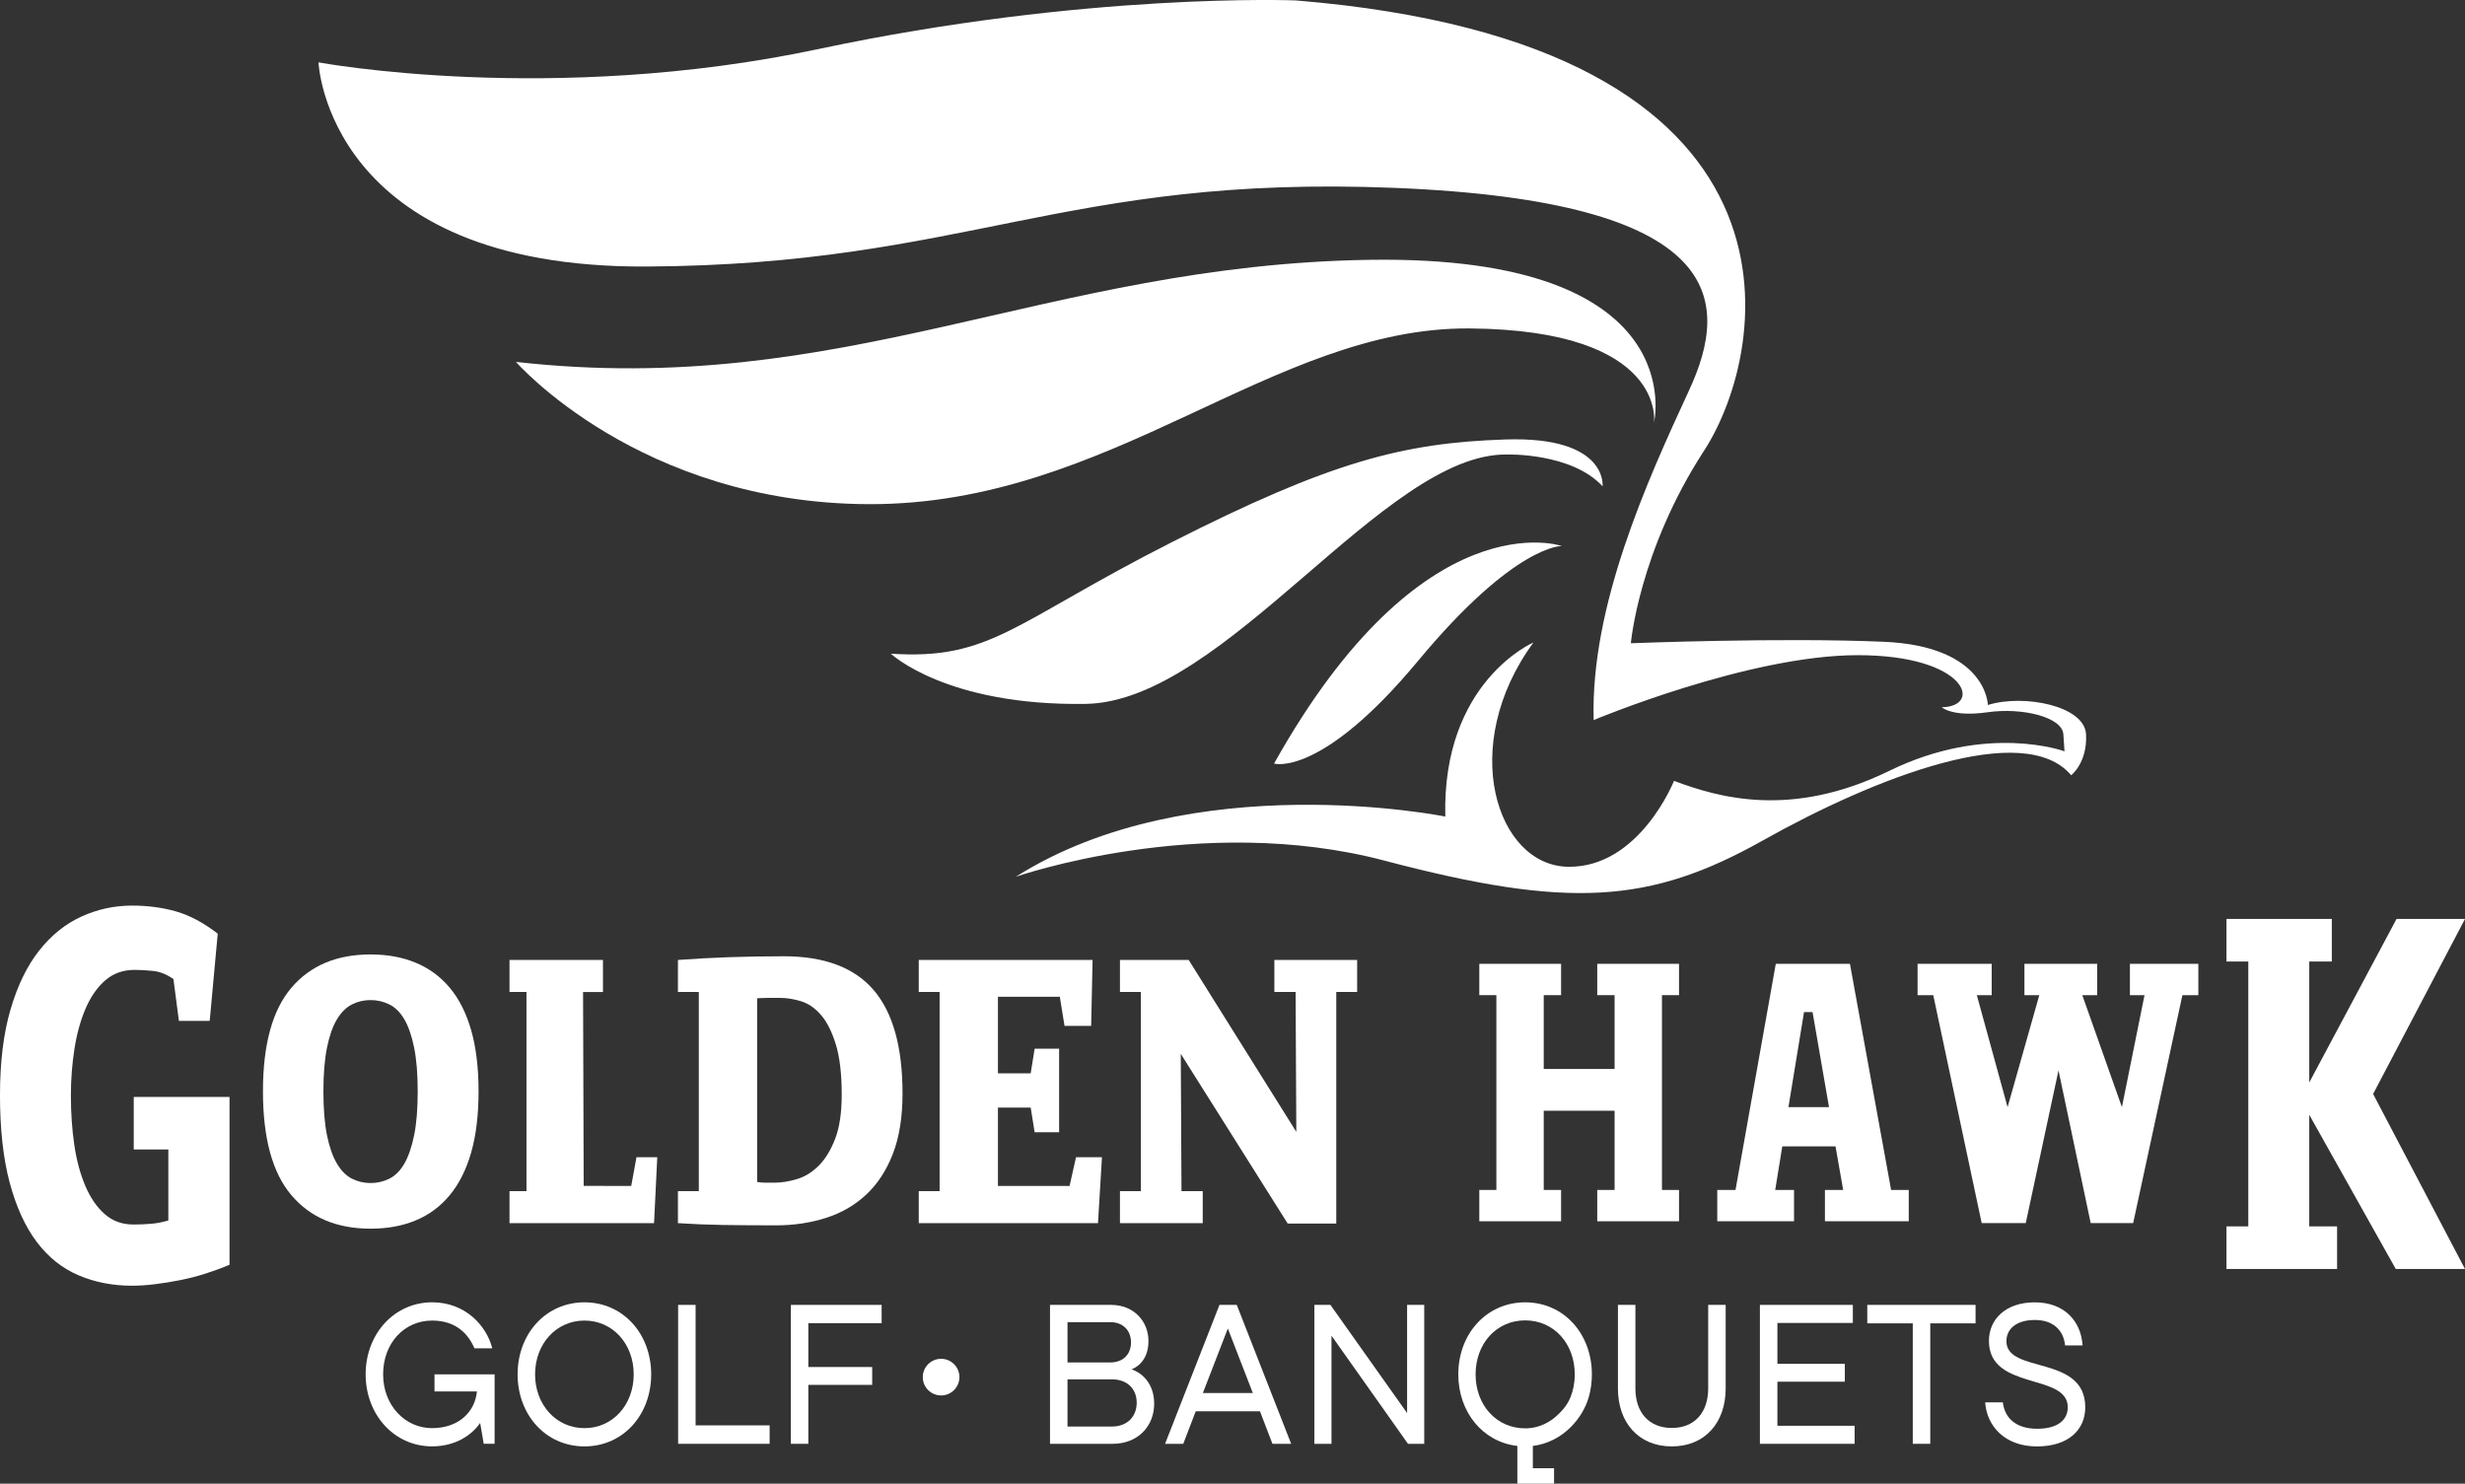
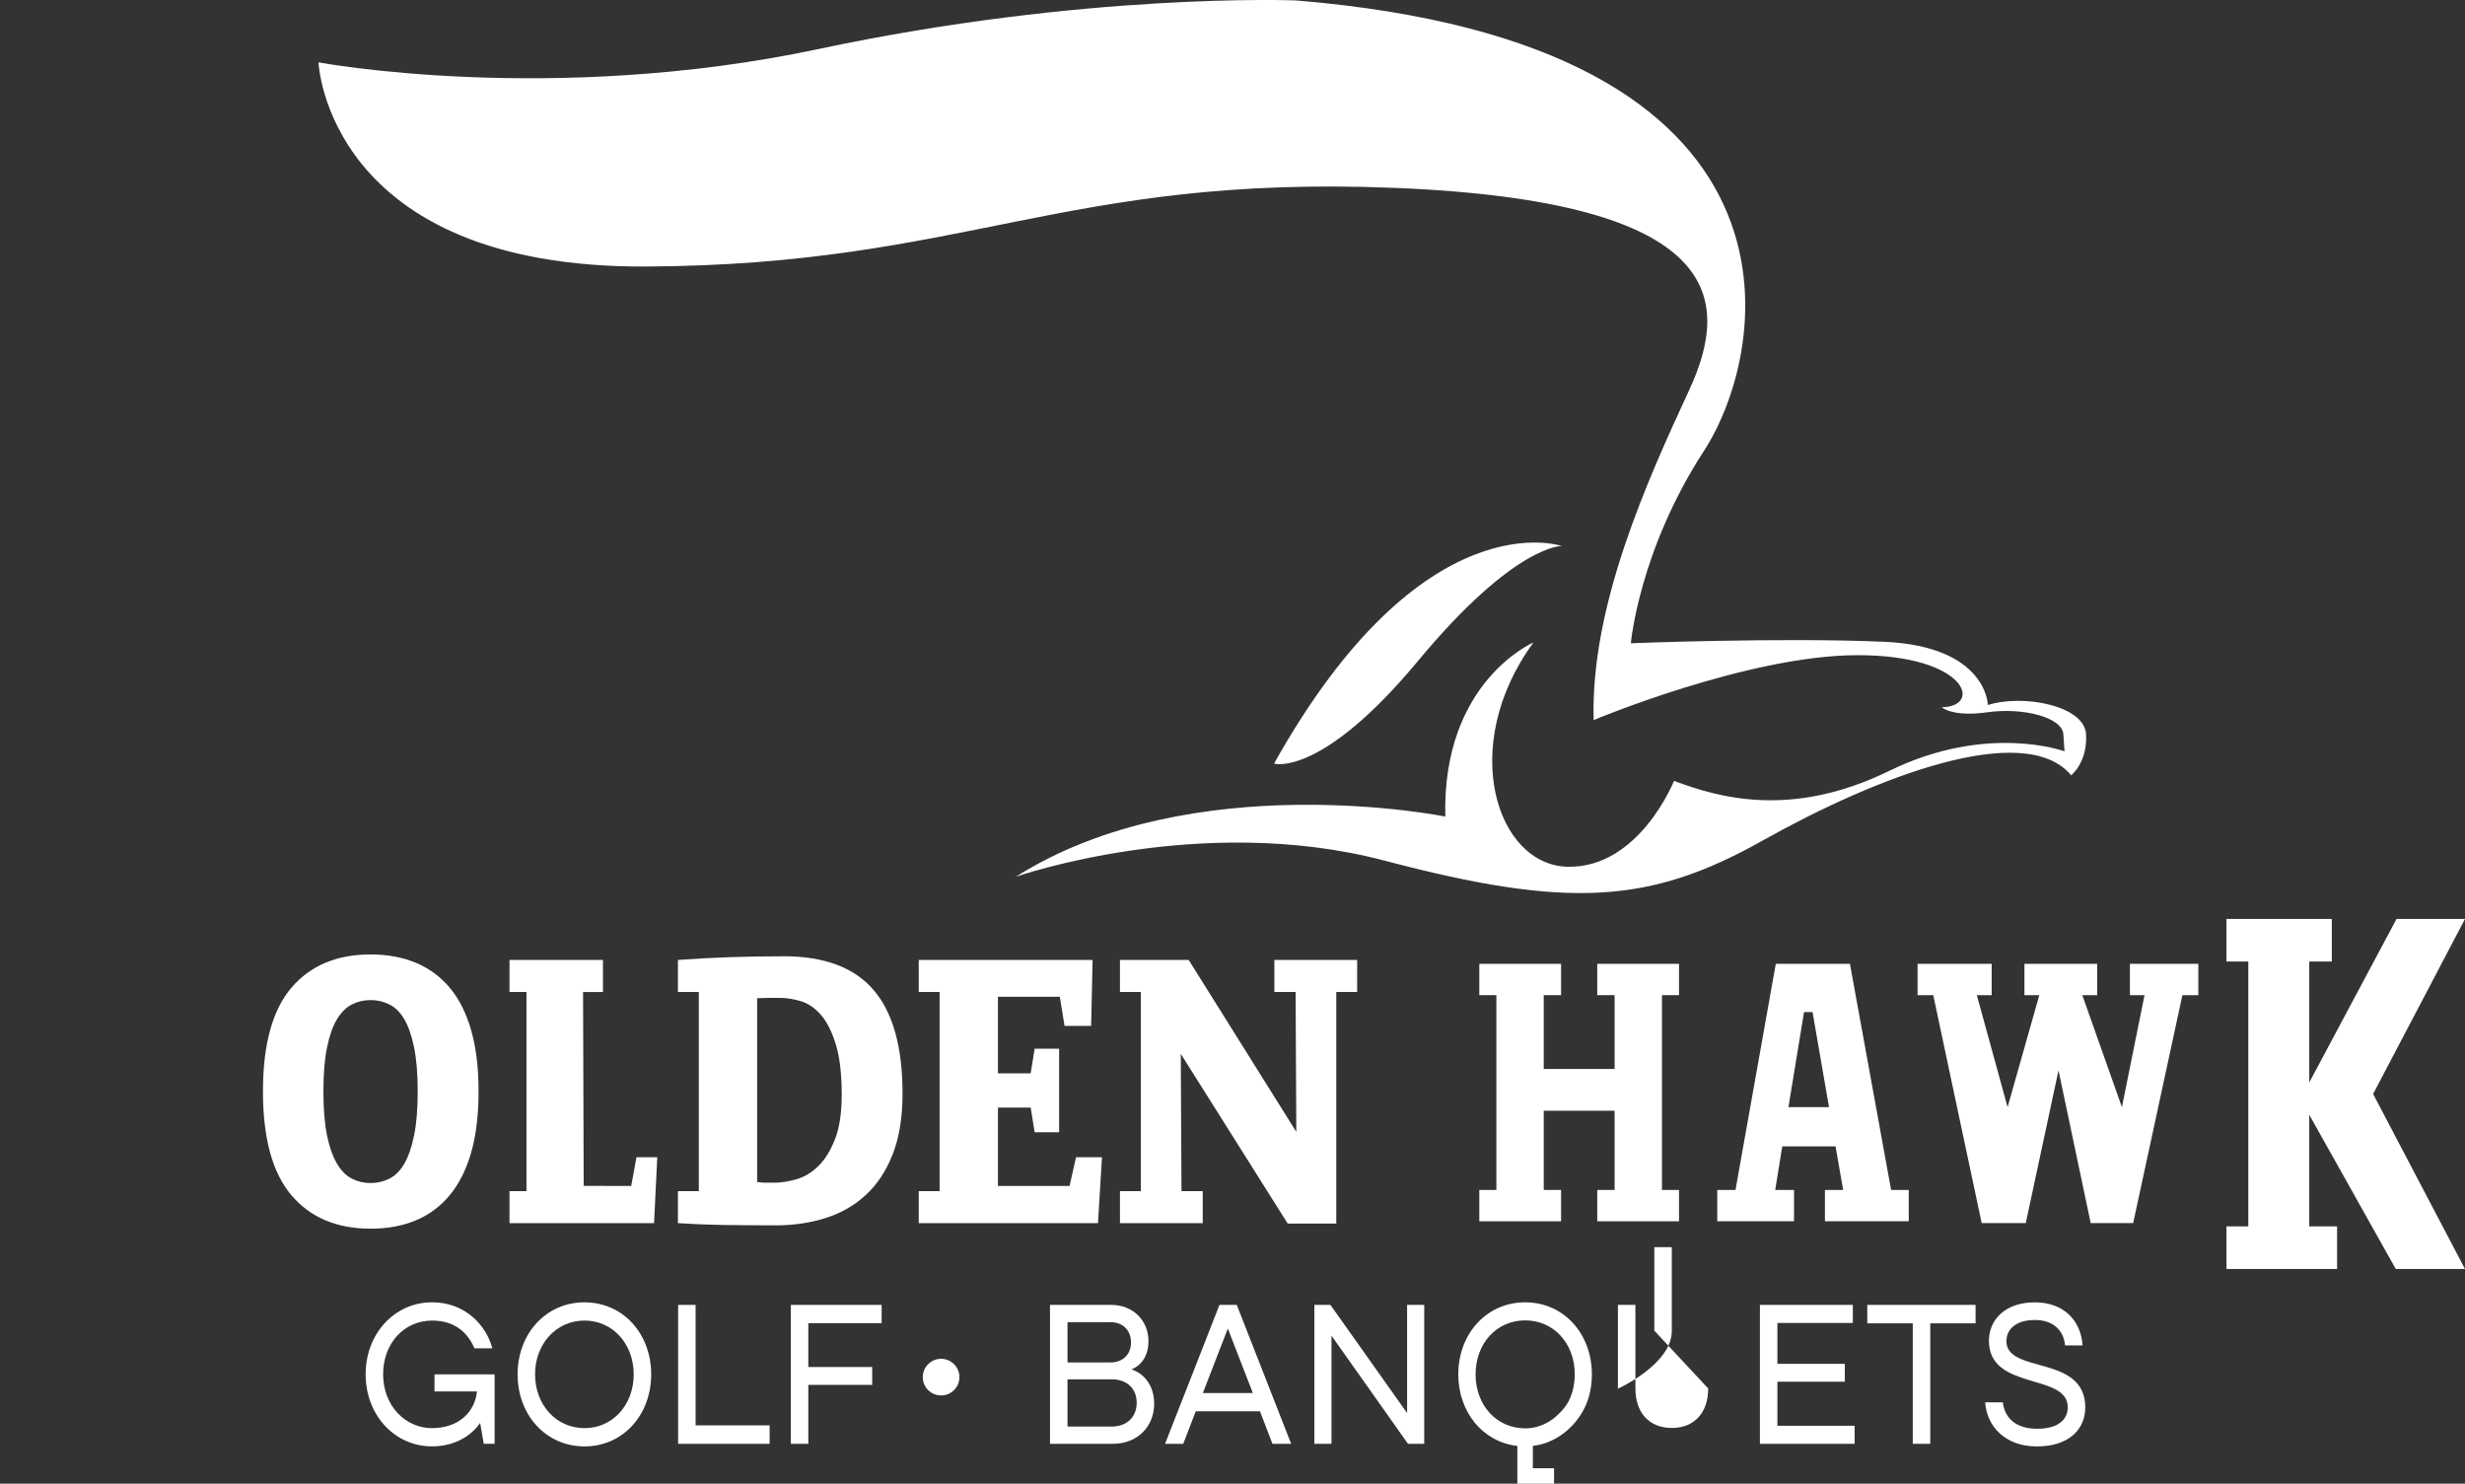
<svg xmlns="http://www.w3.org/2000/svg" id="a" width="1272.65" height="765.98" viewBox="0 0 1272.65 765.98">
  <rect x="0" y="0" width="1272.65" height="765.98" fill="#333333" stroke="none" />
  <path d="M164.43,32.19s4.32,106.27,169.34,105.41c165.02-.86,215.14-47.52,386.21-40.61,171.07,6.91,173.66,57.89,152.06,104.54s-50.98,111.46-49.25,170.21c0,0,79.87-33.5,136.32-33.5s64.7,26.59,43.39,26.88c0,0,5.47,5.18,23.62,2.59s38.59,2.56,39.17,11.36l.58,8.8s-39.74-14.69-90.43,10.08-88.13,13.82-111.17,5.18c0,0-17.86,44.93-54.72,44.35s-57.02-62.21-17.86-115.78c0,0-47.23,20.16-45.5,89.86,0,0-130.75-26.5-221.76,31.1,0,0,95.33-33.41,190.37-8.35,95.04,25.06,137.06,22.32,195.26-10.37,58.2-32.69,135.07-62.5,159.26-33.7,0,0,8.45-6.46,7.68-21.18s-32.26-20.86-50.69-15.1c0,0-.38-30.34-53.76-32.64s-130.56.77-130.56.77c0,0,4.13-47.62,37.82-99.46C913.51,180.8,942.89,22.69,669,.22c0,0-108-4.32-246.24,25.06s-258.34,6.91-258.34,6.91Z" fill="#fff" />
-   <path d="M853.94,218.24s20.69-86.69-146.92-84.1c-167.62,2.59-271.3,71.71-440.64,52.7,0,0,63.78,73.13,182.3,73.44,125.28.33,208.22-91.58,310.18-90.72s95.08,48.67,95.08,48.67Z" fill="#fff" />
-   <path d="M827.4,251.07s2.88-25.92-50.11-24.19-90.43,11.52-172.22,52.99-93.31,61.06-145.15,57.6c0,0,28.5,27.07,100.65,25.92,72.15-1.15,154.23-129.89,217.59-128.74,0,0,33.18-.99,49.25,16.42Z" fill="#fff" />
  <path d="M806.38,281.89s-71.71-25.06-148.61,112.32c0,0,24.13,7.41,74.33-53,50.2-60.41,74.28-59.32,74.28-59.32Z" fill="#fff" />
  <polygon points="928.06 567.57 939.56 567.57 933.65 533.49 928.06 567.57" fill="none" />
  <path d="M420.78,526.54c-2.58-2.96-5.43-4.92-8.46-5.83-3.39-1.02-6.66-1.54-9.71-1.54h-5.95c-.57,0-1.16,0-1.76.03v87.37h4.92c3.2,0,6.69-.55,10.39-1.64,3.43-1.01,6.65-2.98,9.57-5.85,2.98-2.94,5.55-7.14,7.63-12.48,2.1-5.4,3.17-12.62,3.17-21.45,0-10.32-.97-18.68-2.89-24.85-1.87-6.02-4.19-10.65-6.91-13.76Z" fill="none" />
  <path d="M205.33,528.3c-1.7-2.91-3.73-4.97-6.05-6.13-2.5-1.25-5.1-1.86-7.96-1.86s-5.42.6-7.84,1.84c-2.28,1.17-4.34,3.25-6.1,6.19-1.93,3.21-3.48,7.67-4.62,13.28-1.18,5.79-1.78,13.13-1.78,21.82s.6,16.19,1.78,21.9c1.14,5.56,2.7,10.04,4.64,13.31,1.76,2.99,3.81,5.1,6.09,6.26,2.42,1.24,4.99,1.84,7.84,1.84s5.47-.61,7.97-1.86c2.3-1.15,4.33-3.24,6.03-6.2,1.88-3.29,3.42-7.78,4.57-13.36,1.18-5.73,1.78-13.1,1.78-21.9s-.6-16.02-1.78-21.82c-1.15-5.62-2.68-10.1-4.55-13.32Z" fill="none" />
-   <path d="M86.92,630.07c-2.91.88-5.81,1.45-8.71,1.71-2.91.26-6.03.39-9.37.39-5.81,0-10.75-1.8-14.81-5.4-4.07-3.6-7.41-8.47-10.02-14.62-2.61-6.15-4.5-13.21-5.67-21.21-1.16-7.99-1.74-16.46-1.74-25.42,0-8.25.62-16.29,1.85-24.1,1.23-7.81,3.16-14.75,5.77-20.81s5.99-10.89,10.13-14.49c4.14-3.6,9.18-5.4,15.14-5.4,2.76,0,5.92.18,9.48.53,3.56.35,7.08,1.76,10.57,4.21l2.83,21.6h15.9l4.14-45.04c-7.26-5.62-14.42-9.44-21.46-11.46-7.05-2.02-14.63-3.03-22.77-3.03-9.15,0-17.86,1.89-26.14,5.66-8.28,3.78-15.54,9.61-21.79,17.52-6.25,7.9-11.19,18.04-14.81,30.42-3.63,12.38-5.45,27.18-5.45,44.39s1.67,32.58,5.01,45.04c3.34,12.47,7.99,22.65,13.94,30.56,5.95,7.9,13.14,13.66,21.57,17.25,8.42,3.6,17.65,5.4,27.67,5.4,3.63,0,7.59-.26,11.87-.79,4.28-.53,8.64-1.23,13.07-2.11,4.43-.88,8.82-2.02,13.18-3.42,4.36-1.4,8.42-2.9,12.2-4.48v-86.67h-49.45v27.13h17.86v36.62Z" fill="#fff" />
  <path d="M232.2,509.94c-4.83-5.76-10.69-10.07-17.56-12.92-6.88-2.85-14.65-4.28-23.32-4.28-17.47,0-31.1,5.73-40.88,17.2-9.79,11.47-14.68,29.3-14.68,53.5s4.89,42.06,14.68,53.59c9.78,11.53,23.41,17.29,40.88,17.29,8.67,0,16.45-1.42,23.32-4.28,6.88-2.85,12.73-7.19,17.56-13.02,4.83-5.83,8.52-13.17,11.06-22.04,2.54-8.87,3.81-19.38,3.81-31.55s-1.27-22.68-3.81-31.55c-2.54-8.87-6.23-16.18-11.06-21.95ZM213.8,586.15c-1.24,6.02-2.91,10.87-5.02,14.54-2.11,3.68-4.68,6.27-7.71,7.79-3.04,1.52-6.29,2.28-9.76,2.28s-6.69-.76-9.66-2.28-5.55-4.12-7.71-7.79c-2.17-3.67-3.87-8.52-5.11-14.54-1.24-6.02-1.86-13.59-1.86-22.71s.62-16.53,1.86-22.62c1.24-6.08,2.94-10.93,5.11-14.54,2.17-3.61,4.74-6.18,7.71-7.7s6.19-2.28,9.66-2.28,6.72.76,9.76,2.28c3.04,1.52,5.6,4.09,7.71,7.7,2.1,3.61,3.78,8.46,5.02,14.54,1.24,6.08,1.86,13.62,1.86,22.62s-.62,16.69-1.86,22.71Z" fill="#fff" />
  <polygon points="301.03 512.16 311.3 512.13 311.3 495.59 263.05 495.59 263.05 512.13 271.81 512.13 271.81 614.94 263.05 614.94 263.05 631.47 337.68 631.47 339.34 597.45 328.61 597.45 325.89 612.28 301.35 612.22 301.03 512.16" fill="#fff" />
  <path d="M404.65,493.69c-9.91,0-19.36.16-28.34.47-8.98.32-17.75.79-26.3,1.43v16.53h10.78v102.81h-10.78v16.53c7.43.5,15.17.82,23.23.95,8.05.12,17.16.19,27.32.19,9.17,0,17.75-1.27,25.74-3.8,7.99-2.53,14.93-6.52,20.81-11.97,5.88-5.45,10.5-12.48,13.84-21.09,3.35-8.61,5.02-19,5.02-31.17,0-24.07-4.99-41.9-14.96-53.5-9.97-11.59-25.43-17.39-46.37-17.39ZM431.13,588.05c-2.29,5.89-5.14,10.52-8.55,13.87-3.41,3.36-7.16,5.64-11.24,6.84-4.09,1.21-7.93,1.81-11.52,1.81h-5.02c-1.11,0-2.42-.12-3.9-.38v-94.83c.49,0,1.3-.03,2.42-.1,1.11-.06,2.23-.09,3.34-.09h5.95c3.47,0,7.09.57,10.87,1.71,3.78,1.14,7.22,3.49,10.31,7.03,3.1,3.55,5.67,8.62,7.71,15.2,2.04,6.59,3.07,15.27,3.07,26.04,0,9.38-1.15,17.01-3.44,22.9Z" fill="#fff" />
  <polygon points="515.22 612.28 515.22 571.8 532.13 571.8 534.17 584.53 546.81 584.53 546.81 541.39 534.17 541.39 532.13 554.13 515.22 554.13 515.22 514.6 547.18 514.6 549.6 529.61 563.35 529.61 564.09 495.59 474.34 495.59 474.34 512.13 485.11 512.13 485.11 614.94 474.34 614.94 474.34 631.47 566.88 631.47 568.93 597.45 555.54 597.45 552.2 612.28 515.22 612.28" fill="#fff" />
  <polygon points="669.27 584.34 613.71 495.59 578.22 495.59 578.22 512.13 589 512.13 589 614.94 578.22 614.94 578.22 631.47 620.96 631.47 620.96 614.94 609.99 614.94 609.62 544.05 664.81 631.66 689.9 631.66 689.9 512.13 700.68 512.13 700.68 495.59 657.94 495.59 657.94 512.13 668.9 512.13 669.27 584.34" fill="#fff" />
  <polygon points="833.6 551.87 797.01 551.87 797.01 513.76 805.97 513.76 805.97 497.59 763.75 497.59 763.75 513.76 772.56 513.76 772.56 614.33 763.75 614.33 763.75 630.5 805.97 630.5 805.97 614.33 797.01 614.33 797.01 573.43 833.6 573.43 833.6 614.33 824.64 614.33 824.64 630.5 866.86 630.5 866.86 614.33 858.05 614.33 858.05 513.76 866.86 513.76 866.86 497.59 824.64 497.59 824.64 513.76 833.6 513.76 833.6 551.87" fill="#fff" />
  <path d="M955.09,497.59h-38.27l-20.8,116.74h-9.42v16.17h39.64v-16.17h-9.72l3.65-22.49h27.49l3.95,22.49h-9.42v16.17h43.28v-16.17h-9.11l-21.26-116.74ZM923.35,571.57l8.05-49.07h4.4l8.5,49.07h-20.96Z" fill="#fff" />
  <polygon points="1095.52 571.57 1075.07 513.76 1082.75 513.76 1082.75 497.59 1045.19 497.59 1045.19 513.76 1052.87 513.76 1036.49 571.57 1020.61 513.76 1028.29 513.76 1028.29 497.59 990.02 497.59 990.02 513.76 998.12 513.76 1023.12 631.43 1045.88 631.43 1062.78 552.61 1079.4 631.43 1101.33 631.43 1126.75 513.76 1134.98 513.76 1134.98 497.59 1099.65 497.59 1099.65 513.76 1107.19 513.76 1095.52 571.57" fill="#fff" />
  <polygon points="1272.65 474.42 1237.3 474.42 1192.24 558.84 1192.24 496.41 1203.89 496.41 1203.89 474.42 1149.5 474.42 1149.5 496.41 1160.77 496.41 1160.77 633.15 1149.5 633.15 1149.5 655.14 1206.61 655.14 1206.61 633.15 1192.24 633.15 1192.24 575.52 1236.91 655.14 1272.65 655.14 1225.21 564.78 1272.65 474.42" fill="#fff" />
  <path d="M224.32,718.34h21.92c-1.01,10.55-9.39,18.96-23.21,18.96s-25.23-11.68-25.23-27.77,10.87-27.77,25.32-27.77c12.52,0,18.79,7.17,21.83,14.34h9.21c-2.95-11.68-13.91-23.77-31.03-23.77-19.52,0-34.35,16.29-34.35,37.19s14.83,37.19,34.26,37.19c12.25,0,20.63-5.94,24.86-12.09l1.84,10.76h5.62v-35.86h-31.03v8.81Z" fill="#fff" />
  <path d="M301.76,672.34c-19.98,0-34.53,16.29-34.53,37.19s14.55,37.2,34.53,37.2,34.44-16.3,34.44-37.2-14.46-37.19-34.44-37.19ZM301.76,737.3c-14.64,0-25.51-12.09-25.51-27.77s10.87-27.77,25.51-27.77,25.42,12.09,25.42,27.77-10.78,27.77-25.42,27.77Z" fill="#fff" />
  <polygon points="359.13 673.67 350.11 673.67 350.11 745.39 397.35 745.39 397.35 735.87 359.13 735.87 359.13 673.67" fill="#fff" />
  <polygon points="408.31 745.39 417.33 745.39 417.33 714.96 450.3 714.96 450.3 705.74 417.33 705.74 417.33 683.1 455.18 683.1 455.18 673.67 408.31 673.67 408.31 745.39" fill="#fff" />
  <path d="M584.2,706.97c4.32-1.74,8.74-6.15,8.74-14.65,0-10.25-7.64-18.65-19.24-18.65h-31.59v71.72h32.32c13.17,0,21.46-9.22,21.46-20.69,0-10.56-6.45-16.09-11.69-17.73ZM551.14,682.58h22.1c6.72,0,10.68,4.41,10.68,10.45s-3.96,10.35-10.68,10.35h-22.1v-20.8ZM573.97,736.48h-22.83v-24.39h22.83c8.11,0,12.9,5.02,12.9,12.09s-4.79,12.3-12.9,12.3Z" fill="#fff" />
  <path d="M638.53,673.67h-8.93l-28.09,71.72h9.39l6.45-16.8h33.15l6.45,16.8h9.66l-28.08-71.72ZM621.03,719.16l12.89-33.3,12.9,33.3h-25.79Z" fill="#fff" />
  <polygon points="726.47 729.51 686.88 673.67 678.59 673.67 678.59 745.39 687.43 745.39 687.43 689.55 726.93 745.39 735.31 745.39 735.31 673.67 726.47 673.67 726.47 729.51" fill="#fff" />
  <path d="M787.43,672.34c-19.98,0-34.53,16.29-34.53,37.19,0,19.46,12.62,34.92,30.49,36.96v19.49h18.95v-8h-10.95v-11.49c7.54-.91,14.55-4.56,19.88-10.04,4.21-4.33,7.43-9.58,9.06-15.4,1.01-3.6,1.54-7.47,1.54-11.52,0-20.9-14.45-37.19-34.44-37.19ZM810.76,721.52c-1.21,2.95-3.11,5.57-5.38,7.81l-.98.95c-4.21,4.14-9.76,6.8-15.66,7.09-.43.02-.87.03-1.31.03-14.82,0-25.6-11.99-25.6-27.87s10.78-27.87,25.6-27.87,25.6,11.99,25.6,27.87c0,4.35-.8,8.4-2.27,11.99Z" fill="#fff" />
-   <path d="M881.92,716.81c0,12.29-6.91,20.39-18.79,20.39s-18.79-8.09-18.79-20.39v-43.14h-9.02v43.24c0,17.32,10.5,29.82,27.81,29.82s27.81-12.5,27.81-29.82v-43.24h-9.02v43.14Z" fill="#fff" />
+   <path d="M881.92,716.81c0,12.29-6.91,20.39-18.79,20.39s-18.79-8.09-18.79-20.39v-43.14h-9.02v43.24s27.81-12.5,27.81-29.82v-43.24h-9.02v43.14Z" fill="#fff" />
  <polygon points="917.65 713.32 952.46 713.32 952.46 704.1 917.65 704.1 917.65 682.99 956.6 682.99 956.6 673.67 908.62 673.67 908.62 745.39 957.52 745.39 957.52 736.07 917.65 736.07 917.65 713.32" fill="#fff" />
  <polygon points="964.06 683.2 987.54 683.2 987.54 745.39 996.57 745.39 996.57 683.2 1019.96 683.2 1019.96 673.67 964.06 673.67 964.06 683.2" fill="#fff" />
  <path d="M1035.89,692.42c0-6.15,4.88-10.96,14.73-10.96,9.12,0,14.73,5.02,15.56,13.12h9.03c-.83-12.71-9.58-22.23-24.68-22.23s-23.67,8.81-23.67,19.88c0,25.92,40.7,16.39,40.7,34.32,0,6.25-4.88,11.07-15.75,11.07s-16.76-5.33-17.77-13.63h-9.12c.83,12.4,10.31,22.75,26.71,22.75s24.96-8.71,24.96-20.19c0-27.36-40.7-17.11-40.7-34.12Z" fill="#fff" />
  <circle cx="485.88" cy="710.96" r="9.46" fill="#fff" />
</svg>